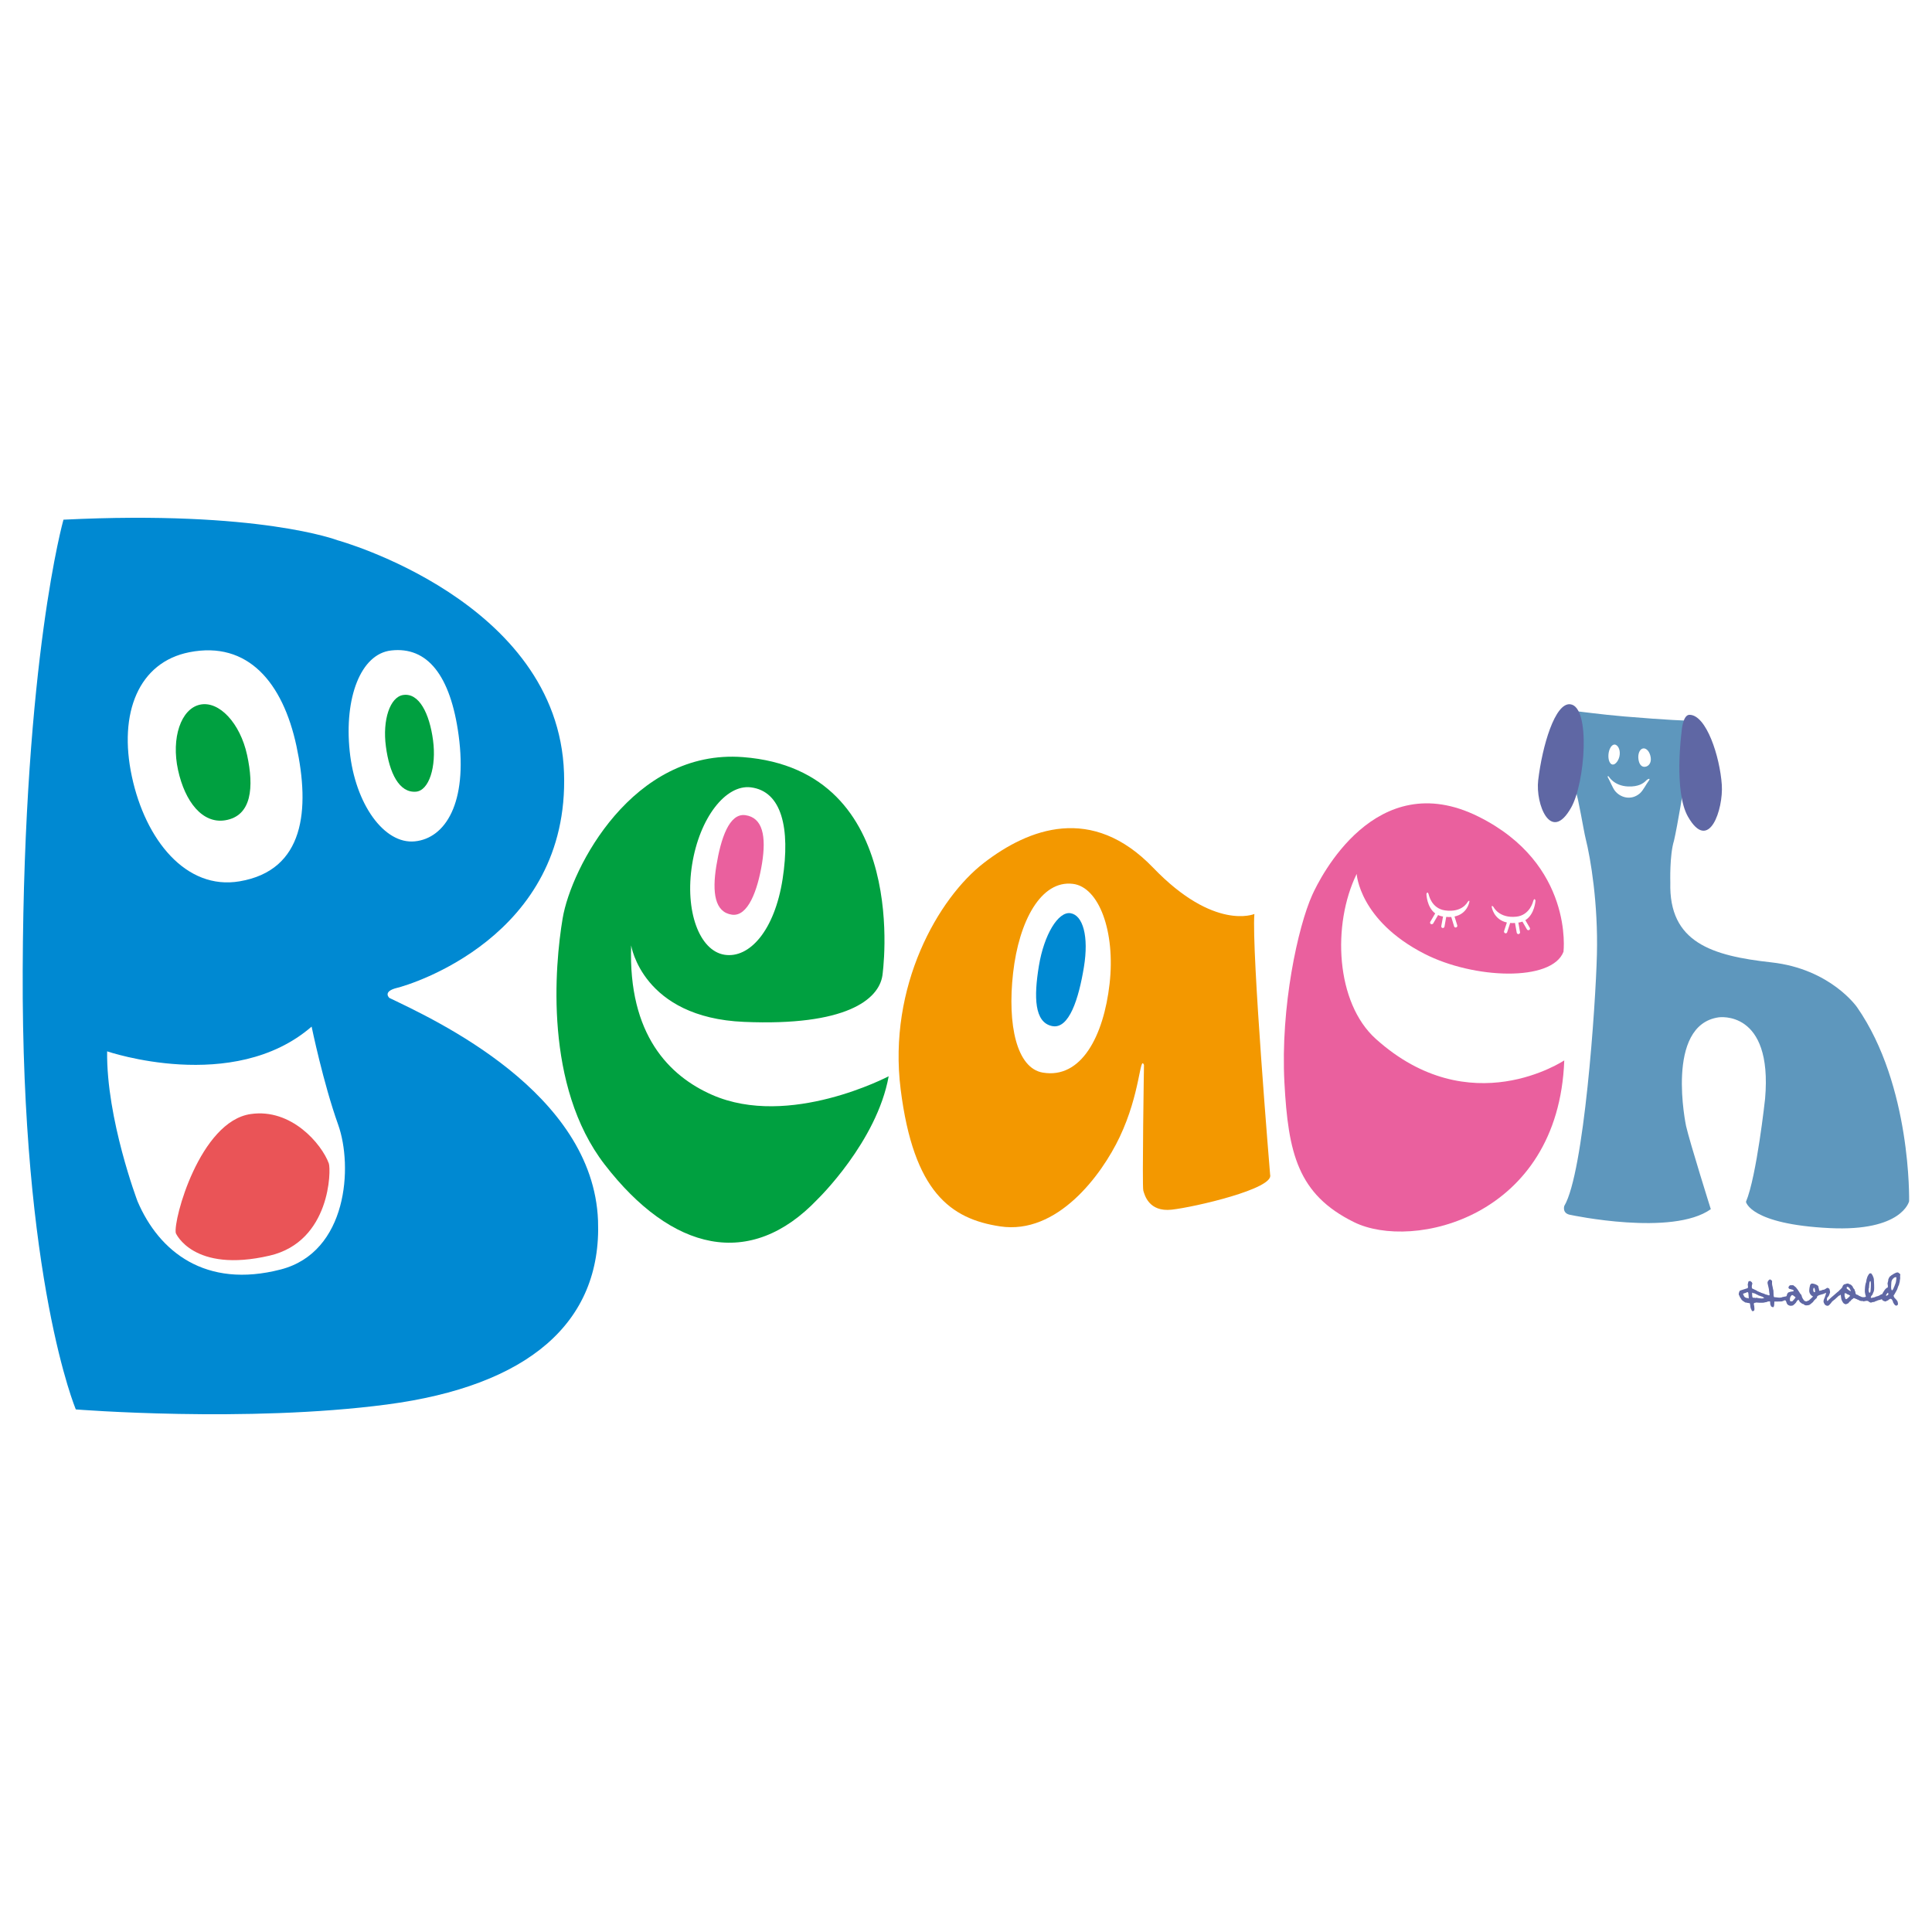
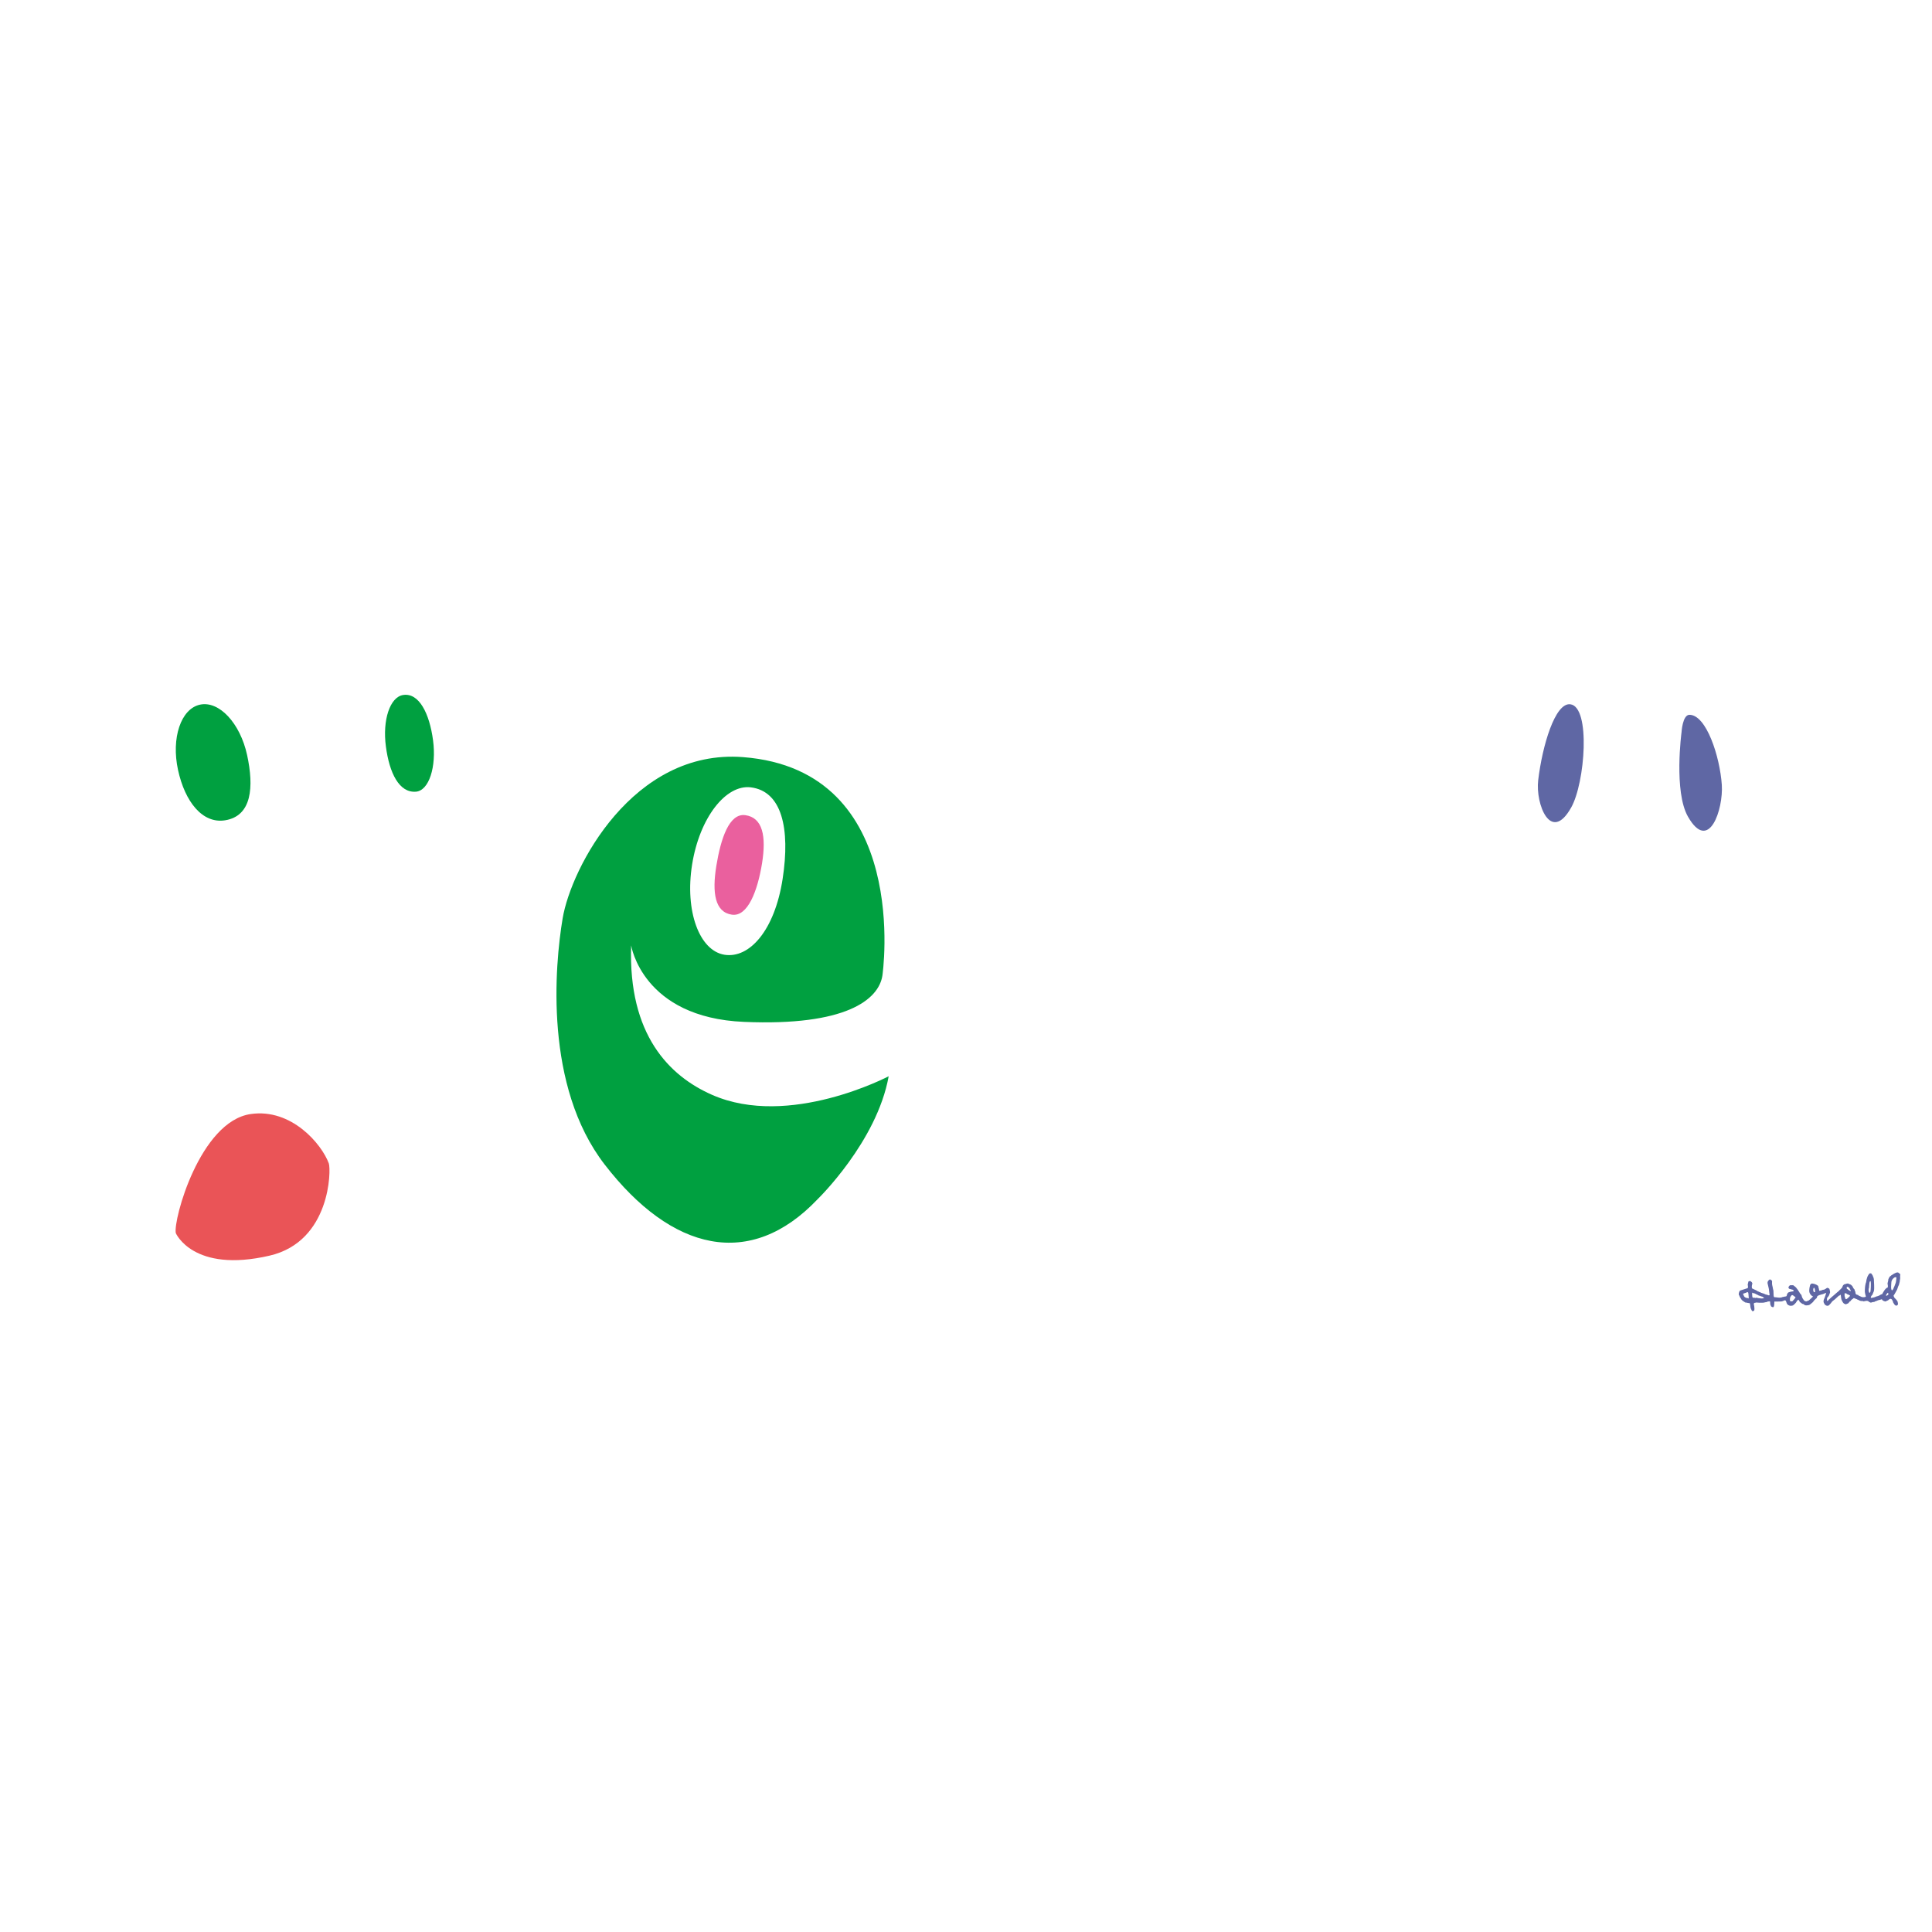
<svg xmlns="http://www.w3.org/2000/svg" version="1.1" id="レイヤー_1" x="0px" y="0px" viewBox="0 0 200.01 200" style="enable-background:new 0 0 200.01 200;" xml:space="preserve">
  <style type="text/css">
	.st0{fill:#0089D2;}
	.st1{fill:#00A040;}
	.st2{fill:#EA5457;}
	.st3{fill:#EA609E;}
	.st4{fill:#F39800;}
	.st5{fill:#5E97BD;}
	.st6{fill:#5F67A4;}
</style>
-   <path class="st0" d="M40.31,103.31c0,0-0.77-0.67,0.83-1.05c1.22-0.29,17.83-5.24,17.25-22.24c-0.6-17.82-23.45-24.09-23.45-24.09  S26.83,52.8,6.57,53.8c0,0-4.09,14.4-4.22,46.61c-0.13,32.21,5.5,45.5,5.5,45.5s17.64,1.41,32.21-0.51  c14.57-1.92,22.26-8.43,21.85-19.04C61.4,113.06,45,105.57,40.31,103.31 M19.61,67.52c6.05-1.19,9.67,3.14,11.08,9.71  c1.41,6.57,0.85,12.87-5.89,14.01c-5.54,0.94-9.75-4.29-11.15-10.86C12.24,73.81,14.36,68.55,19.61,67.52 M29.07,131.42  c-7.8,2.02-12.61-1.85-14.83-7.05c0,0-3.24-8.54-3.15-15.53c0,0,13.06,4.47,21.17-2.56c0,0,1.2,5.83,2.75,10.16  C36.54,120.73,36,129.62,29.07,131.42 M36.2,77.75c-0.57-5.49,1.13-10.05,4.29-10.41c3.75-0.43,6.15,2.57,6.99,8.78  c0.94,6.99-1.37,10.66-4.53,10.98C39.78,87.43,36.76,83.24,36.2,77.75" />
  <path class="st1" d="M25.58,78.16c0.72,3.31,0.5,6.31-2.27,6.76c-2.34,0.38-4.16-1.9-4.88-5.21c-0.72-3.31,0.3-6.33,2.27-6.76  C22.68,72.52,24.86,74.86,25.58,78.16" />
  <path class="st1" d="M44.83,76.63c0.37,2.76-0.42,5.23-1.78,5.33c-1.72,0.13-2.74-1.92-3.1-4.68c-0.37-2.76,0.43-5.12,1.78-5.33  C43.38,71.69,44.46,73.86,44.83,76.63" />
  <path class="st2" d="M18.2,127.66c0,0,1.79,4.17,9.71,2.33c6.33-1.47,6.37-8.9,6.13-9.55c-0.74-2.01-3.87-5.72-8.08-5.11  C20.7,116.08,17.91,126.32,18.2,127.66" />
  <path class="st1" d="M73.71,113.34c-4.41-1.94-8.69-6.2-8.37-15.47c0,0,1.15,7.48,11.69,7.92c10.54,0.45,13.93-2.3,14.32-4.79  c0,0,3.13-21.28-14.44-22.62c-11.39-0.87-17.78,11.46-18.66,16.68c-0.83,4.94-1.92,17.38,4.35,25.5  c6.94,8.99,15.08,10.93,22.05,3.58c0,0,6.13-5.94,7.35-12.72C91.99,111.42,81.7,116.86,73.71,113.34 M71.65,89.5  c0.77-4.83,3.48-8.31,6.08-7.99c3.2,0.4,4.1,4.23,3.29,9.49c-0.83,5.34-3.44,8.25-6.02,7.84C72.4,98.42,70.88,94.32,71.65,89.5" />
  <path class="st3" d="M78.89,89.38c-0.46,2.82-1.47,5.56-3.13,5.31c-1.74-0.26-2.06-2.24-1.6-5.06c0.46-2.82,1.33-5.47,3-5.24  C78.96,84.64,79.34,86.56,78.89,89.38" />
-   <path class="st4" d="M129.86,94.62c0,0-4.15,1.79-10.48-4.79c-6.33-6.58-12.87-4.08-17.51-0.51c-4.73,3.64-9.97,12.78-8.63,23.45  c1.34,10.67,5.2,13.42,10.29,14.19c5.92,0.9,10.5-5.29,12.38-9.24c2.17-4.57,2.08-8.52,2.52-7.48c0,0-0.2,12.56-0.07,13.01  c0.13,0.45,0.57,2.24,2.94,1.98c2.36-0.26,10.61-2.17,10.19-3.61C131.49,121.62,129.55,98.32,129.86,94.62 M114.87,101.84  c-0.61,5.4-2.92,9.88-6.92,9.2c-2.69-0.46-3.68-4.91-3.07-10.31c0.61-5.4,2.9-9.63,6.19-9.23  C113.77,91.83,115.48,96.43,114.87,101.84" />
-   <path class="st0" d="M112.21,100.13c-0.53,3.23-1.53,6.48-3.31,6.09c-1.82-0.39-1.88-3-1.35-6.22c0.53-3.23,2-5.67,3.28-5.46  C112.1,94.75,112.74,96.91,112.21,100.13" />
-   <path class="st5" d="M192.25,104.27c0,0-2.73-3.96-8.86-4.64c-6.14-0.68-10.64-2.04-10.47-8.27c0,0-0.09-2.82,0.38-4.33  c0.35-1.5,1.03-5.61,1.18-6.7c0,0,0.32-1.77,0.43-3.09c0.17-2.08,0.5-2.62-0.29-2.64c0,0-1.74-0.03-6.48-0.43  c-2.46-0.21-4.64-0.52-4.85-0.53c-0.75-0.05-0.33,7.77-0.18,8.2c0.32,0.9,0.82,4.07,1.04,4.96c0.53,2.11,1.3,6.77,1.17,12.01  c-0.13,5.24-1.33,22.62-3.38,26.04c0,0-0.26,0.8,0.69,0.93c0,0,10.5,2.24,14.48-0.6c0,0-2.17-6.9-2.56-8.61  c0,0-2.22-10.44,3.37-11.25c0,0,5.62-0.85,4.81,8.43c0,0-0.87,8.03-1.98,10.67c0,0,0.43,2.32,8.69,2.72c7.49,0.36,8.2-2.78,8.2-2.78  S197.91,112.4,192.25,104.27 M166.52,78.06c0.06-0.57,0.35-1.01,0.65-0.98c0.3,0.03,0.57,0.48,0.51,1.05  c-0.06,0.57-0.44,1.05-0.73,1.02C166.65,79.13,166.46,78.64,166.52,78.06 M170.66,80.87c-0.23,0.29-0.54,0.95-0.89,1.26  c-0.92,0.79-2.05,0.43-2.59-0.27c-0.23-0.3-0.51-1-0.65-1.24c-0.23-0.38,0.01-0.24,0.01-0.24s0.54,0.98,2.01,1.04  c1.06,0.04,1.57-0.32,1.82-0.57C170.63,80.58,170.93,80.52,170.66,80.87 M170.32,79.38c-0.35,0.05-0.62-0.21-0.7-0.78  c-0.08-0.57,0.14-1.07,0.49-1.12c0.35-0.05,0.7,0.37,0.78,0.94C170.97,78.99,170.67,79.33,170.32,79.38" />
  <path class="st6" d="M174.08,75.81c0,0,0.1-1.81,0.82-1.81c1.75,0,3.15,4.32,3.35,7.25c0.17,2.49-1.32,7.11-3.5,3.3  C173.26,81.95,174.08,75.81,174.08,75.81" />
  <path class="st6" d="M162.57,72.91c-1.59-0.2-2.91,4.33-3.33,7.87c-0.29,2.45,1.3,6.57,3.41,2.83  C164.1,81.05,164.69,73.18,162.57,72.91" />
-   <path class="st3" d="M142.43,107.55c-4.16-3.74-4.54-11.84-1.98-17.08c0,0,0.26,4.81,7.01,8.27c5.11,2.62,13.19,2.92,14.4-0.21  c0,0,1.09-9.08-8.82-14c-10.65-5.29-16.41,6.39-17.19,8.12c-1.47,3.26-3.3,11.55-2.88,19.43c0.39,7.29,1.38,11.57,7.2,14.44  c6.06,3,21.17-0.47,21.77-16.74C161.94,109.76,152.21,116.35,142.43,107.55 M154.63,93.92c0,0,0.57,1.16,2.34,0.98  c1.42-0.15,1.75-1.6,1.75-1.6c0.14-0.44,0.24-0.07,0.24-0.07s-0.07,1.42-1.05,2.03l0.46,0.79c0.05,0.08,0.02,0.18-0.06,0.23  c-0.03,0.01-0.06,0.02-0.09,0.02c-0.06,0-0.11-0.03-0.14-0.08l-0.47-0.81c-0.09,0.03-0.19,0.06-0.29,0.08  c-0.05,0.01-0.09,0.01-0.13,0.02l0.17,0.99c0.02,0.09-0.05,0.18-0.14,0.2c-0.03,0.01-0.06,0-0.09-0.01  c-0.05-0.02-0.1-0.07-0.11-0.13l-0.18-1.01c-0.18,0.02-0.35,0.01-0.5,0l-0.31,0.96c-0.02,0.06-0.07,0.1-0.12,0.11  c-0.03,0.01-0.06,0-0.09-0.01c-0.09-0.03-0.14-0.13-0.11-0.22l0.29-0.89c-1.37-0.29-1.57-1.6-1.57-1.6  C154.42,93.63,154.63,93.92,154.63,93.92 M147.91,92.61c0,0,0.27,1.44,1.69,1.64c1.79,0.25,2.33-0.87,2.33-0.87s0.24-0.3,0.18,0  c0,0-0.2,1.23-1.53,1.5l0.28,0.91c0.03,0.09-0.02,0.19-0.11,0.22c-0.03,0.01-0.06,0.01-0.09,0.01c-0.05-0.01-0.1-0.05-0.12-0.11  l-0.3-0.98c-0.16,0.01-0.33,0.01-0.52-0.01l-0.18,1.01c-0.01,0.06-0.05,0.11-0.11,0.13c-0.03,0.01-0.06,0.01-0.09,0.01  c-0.09-0.02-0.15-0.1-0.13-0.2l0.18-0.99c-0.04-0.01-0.08-0.01-0.13-0.02c-0.14-0.03-0.26-0.07-0.38-0.13l-0.51,0.87  c-0.03,0.05-0.09,0.08-0.15,0.08c-0.03,0-0.06-0.01-0.09-0.02c-0.08-0.05-0.11-0.15-0.06-0.23l0.51-0.87  c-0.88-0.65-0.91-2.01-0.91-2.01S147.77,92.17,147.91,92.61" />
  <path class="st6" d="M196.19,131.8c-0.09,0.04-0.21,0.11-0.26,0.15s-0.11,0.07-0.13,0.08c-0.02,0.01-0.04,0.02-0.04,0.03  c0,0.01-0.03,0.04-0.07,0.06c-0.04,0.02-0.09,0.08-0.11,0.13c-0.02,0.05-0.05,0.1-0.06,0.12c-0.03,0.06-0.05,0.11-0.04,0.16  c0,0.02,0,0.07-0.02,0.11c-0.06,0.21-0.06,0.23-0.04,0.33c0.03,0.1,0.03,0.28,0,0.32c-0.01,0.01-0.04,0.02-0.07,0.03  c-0.07,0.02-0.23,0.19-0.29,0.3c-0.02,0.05-0.05,0.09-0.06,0.09c-0.01,0-0.04,0.06-0.08,0.14c-0.05,0.11-0.07,0.14-0.12,0.14  c-0.03,0-0.08,0.02-0.12,0.05c-0.1,0.07-0.22,0.13-0.32,0.15c-0.1,0.02-0.2,0.05-0.24,0.09c-0.02,0.01-0.09,0.03-0.16,0.04  c-0.07,0.01-0.13,0.02-0.15,0.03c-0.01,0.01-0.04,0.02-0.07,0.02c-0.07,0-0.09-0.09-0.03-0.17c0.02-0.03,0.05-0.07,0.05-0.08  c0-0.01,0.02-0.03,0.04-0.04c0.02-0.01,0.04-0.03,0.04-0.05c0-0.01,0.03-0.08,0.06-0.15c0.13-0.27,0.13-0.3,0.12-0.84  c-0.01-0.54-0.03-0.73-0.09-0.83c-0.02-0.04-0.04-0.08-0.04-0.1c0-0.02-0.03-0.09-0.08-0.15c-0.04-0.06-0.08-0.12-0.08-0.12  c0,0-0.04-0.01-0.08-0.02c-0.06-0.01-0.08,0-0.13,0.04c-0.06,0.05-0.22,0.33-0.22,0.39c0,0.02-0.01,0.06-0.03,0.1  c-0.02,0.04-0.05,0.16-0.06,0.26s-0.04,0.21-0.06,0.23c-0.01,0.03-0.03,0.11-0.04,0.18s-0.02,0.16-0.03,0.2  c-0.02,0.08-0.03,0.52-0.02,0.54c0,0.01,0.01,0.06,0.02,0.11c0,0.05,0.03,0.15,0.05,0.22c0.04,0.12,0.04,0.13,0.01,0.16  c-0.07,0.05-0.32,0.06-0.43,0.01c-0.04-0.02-0.11-0.05-0.17-0.08c-0.06-0.03-0.11-0.05-0.12-0.05c-0.01,0-0.03-0.02-0.04-0.04  c-0.01-0.02-0.04-0.04-0.07-0.04s-0.07-0.01-0.11-0.03c-0.08-0.03-0.12-0.12-0.12-0.25c0-0.03-0.02-0.08-0.04-0.11  c-0.02-0.03-0.04-0.09-0.04-0.12c0-0.05-0.01-0.07-0.03-0.07c-0.02,0-0.03-0.01-0.03-0.02s-0.03-0.05-0.06-0.09  c-0.04-0.04-0.06-0.08-0.06-0.11c0-0.02-0.02-0.06-0.05-0.09c-0.03-0.03-0.07-0.08-0.09-0.1c-0.04-0.05-0.2-0.13-0.24-0.13  c-0.02,0-0.04-0.01-0.06-0.03c-0.03-0.04-0.18-0.03-0.3,0.02c-0.04,0.02-0.09,0.03-0.12,0.03c-0.03,0-0.05,0.01-0.05,0.02  c0,0.01-0.02,0.03-0.05,0.04c-0.03,0.02-0.06,0.06-0.08,0.1c-0.01,0.04-0.03,0.08-0.04,0.09c-0.01,0.01-0.02,0.03-0.02,0.05  c0,0.02-0.01,0.04-0.03,0.06s-0.07,0.07-0.11,0.12c-0.04,0.05-0.09,0.09-0.1,0.09c-0.01,0-0.03,0.02-0.04,0.04  c-0.01,0.02-0.05,0.07-0.09,0.1c-0.12,0.09-0.15,0.12-0.23,0.19c-0.04,0.04-0.12,0.11-0.18,0.16c-0.06,0.05-0.15,0.13-0.21,0.18  c-0.06,0.05-0.11,0.1-0.12,0.1s-0.07,0.06-0.15,0.14c-0.08,0.07-0.15,0.14-0.16,0.14c-0.01,0-0.03,0.02-0.03,0.05  c-0.01,0.04-0.03,0.05-0.07,0.05h-0.06l0-0.16c0-0.12,0.01-0.16,0.03-0.17c0.02-0.01,0.04-0.03,0.05-0.05  c0.01-0.02,0.04-0.06,0.06-0.08c0.03-0.02,0.07-0.1,0.1-0.19c0.03-0.08,0.06-0.16,0.06-0.17c0.03-0.03,0.02-0.14-0.01-0.27  c-0.04-0.17-0.05-0.18-0.13-0.21c-0.04-0.01-0.07-0.03-0.07-0.04c0-0.03-0.13,0.01-0.15,0.04c-0.01,0.01-0.06,0.05-0.11,0.07  c-0.05,0.02-0.09,0.05-0.1,0.06c-0.01,0.01-0.05,0.02-0.1,0.02c-0.06,0-0.1,0.01-0.12,0.03c-0.01,0.02-0.05,0.03-0.07,0.03  c-0.02,0-0.08,0.01-0.13,0.03c-0.07,0.03-0.09,0.03-0.11,0c-0.01-0.02-0.03-0.07-0.03-0.12c0-0.05-0.01-0.1-0.03-0.13  c-0.02-0.03-0.03-0.07-0.02-0.11c0.01-0.04,0.01-0.06-0.01-0.06c-0.01,0-0.02-0.01-0.02-0.03c0-0.09-0.33-0.25-0.57-0.28  c-0.1-0.01-0.12-0.01-0.19,0.05c-0.05,0.04-0.08,0.09-0.08,0.11c0,0.03-0.02,0.09-0.03,0.14c-0.02,0.05-0.04,0.18-0.05,0.29  c-0.02,0.16-0.01,0.22,0.01,0.31c0.05,0.18,0.16,0.32,0.3,0.4l0.08,0.04l-0.2,0.19c-0.19,0.19-0.31,0.28-0.35,0.25  c-0.01-0.01-0.03,0-0.04,0.02c-0.03,0.05-0.16,0.06-0.22,0.02c-0.03-0.02-0.07-0.03-0.08-0.03c-0.02,0-0.03-0.01-0.03-0.02  c0-0.01-0.03-0.06-0.07-0.1c-0.09-0.11-0.17-0.28-0.19-0.39c-0.01-0.08-0.03-0.11-0.1-0.18c-0.05-0.05-0.11-0.13-0.13-0.18  c-0.02-0.05-0.05-0.1-0.06-0.1c-0.01,0-0.04-0.04-0.06-0.09c-0.02-0.05-0.08-0.12-0.12-0.17c-0.04-0.05-0.08-0.09-0.08-0.11  c0-0.01-0.07-0.08-0.16-0.15l-0.17-0.13l-0.17,0c-0.17,0-0.17,0-0.23,0.07c-0.08,0.09-0.1,0.14-0.08,0.21  c0.01,0.06,0.1,0.12,0.18,0.12c0.03,0,0.07,0.01,0.11,0.03c0.03,0.02,0.08,0.03,0.11,0.03c0.05,0,0.13,0.07,0.13,0.12  c0,0.04-0.07,0.07-0.15,0.07c-0.1,0-0.35,0.07-0.4,0.1c-0.07,0.05-0.13,0.15-0.15,0.25c-0.02,0.13-0.05,0.16-0.16,0.17  c-0.05,0-0.12,0.02-0.15,0.03c-0.03,0.01-0.08,0.02-0.11,0.02s-0.06,0.01-0.07,0.02c-0.04,0.04-0.31,0.06-0.41,0.04  c-0.05-0.01-0.16-0.02-0.25-0.03c-0.13,0-0.17-0.01-0.19-0.04c-0.03-0.04-0.05-0.24-0.05-0.51c0-0.1-0.01-0.19-0.02-0.21  c-0.01-0.02-0.03-0.08-0.04-0.15c-0.01-0.07-0.03-0.2-0.06-0.29c-0.03-0.13-0.04-0.22-0.03-0.33c0.01-0.12,0.01-0.16-0.03-0.2  c-0.02-0.03-0.05-0.05-0.07-0.05c-0.01,0-0.03-0.02-0.03-0.03c0-0.05-0.14-0.04-0.18,0.01c-0.02,0.03-0.05,0.06-0.08,0.09  c-0.07,0.07-0.1,0.22-0.06,0.32c0.01,0.02,0.03,0.1,0.04,0.17c0.01,0.07,0.04,0.18,0.06,0.26c0.02,0.08,0.04,0.19,0.04,0.26  c0,0.07,0.01,0.15,0.02,0.18c0.01,0.03,0.02,0.11,0.03,0.18c0.01,0.12,0.01,0.13-0.04,0.14c-0.03,0.01-0.09-0.01-0.14-0.03  c-0.05-0.02-0.12-0.05-0.17-0.05c-0.05-0.01-0.12-0.03-0.16-0.06c-0.04-0.03-0.1-0.05-0.12-0.05s-0.07-0.01-0.1-0.03  c-0.03-0.02-0.07-0.03-0.09-0.03s-0.05-0.01-0.07-0.03c-0.02-0.02-0.08-0.04-0.12-0.05c-0.04-0.01-0.08-0.03-0.08-0.04  c0-0.01-0.02-0.02-0.05-0.02c-0.03,0-0.07-0.01-0.08-0.03c-0.02-0.02-0.04-0.03-0.04-0.03c-0.01,0-0.04-0.02-0.09-0.05  c-0.04-0.03-0.12-0.06-0.16-0.08c-0.05-0.01-0.09-0.04-0.1-0.05c-0.01-0.01-0.04-0.02-0.05-0.02c-0.02,0-0.06-0.02-0.1-0.04  c-0.05-0.03-0.07-0.05-0.07-0.12c-0.02-0.11,0.02-0.35,0.05-0.37c0.03-0.02-0.05-0.21-0.1-0.22c-0.02-0.01-0.05-0.03-0.07-0.05  c-0.04-0.04-0.11-0.05-0.13-0.02c-0.01,0.01-0.04,0.02-0.06,0.02c-0.04,0-0.05,0.01-0.06,0.08c-0.01,0.04-0.02,0.12-0.04,0.17  c-0.02,0.07-0.02,0.12,0,0.2c0.01,0.06,0.02,0.14,0.01,0.18c-0.02,0.08-0.02,0.08-0.36,0.18c-0.18,0.05-0.39,0.13-0.46,0.15  c-0.04,0.02-0.06,0.05-0.1,0.17c-0.05,0.16-0.05,0.27,0.01,0.33c0.02,0.02,0.03,0.04,0.03,0.06c0,0.04,0.07,0.17,0.13,0.24  c0.03,0.04,0.07,0.09,0.08,0.13c0.02,0.04,0.04,0.06,0.05,0.06s0.04,0.02,0.05,0.04c0.01,0.02,0.03,0.04,0.05,0.04  c0.01,0,0.07,0.04,0.12,0.08c0.05,0.04,0.11,0.08,0.12,0.08c0.05,0,0.19,0.02,0.23,0.04c0.02,0.01,0.08,0.01,0.13,0.02  c0.06,0,0.11,0.01,0.11,0.02c0.02,0.02,0.07,0.35,0.07,0.42c0,0.05,0.02,0.1,0.13,0.33c0.03,0.06,0.13,0.1,0.15,0.06  c0.01-0.01,0.03-0.03,0.06-0.03c0.05-0.02,0.07-0.08,0.07-0.19c0-0.14-0.03-0.39-0.05-0.43c-0.03-0.06-0.02-0.15,0.02-0.18  c0.02-0.02,0.07-0.03,0.1-0.03c0.04,0,0.07-0.01,0.07-0.02s0.07-0.01,0.15,0c0.23,0.03,0.7,0.02,0.75-0.01  c0.02-0.02,0.09-0.03,0.14-0.03c0.05,0,0.1-0.02,0.11-0.03c0.02-0.03,0.25-0.07,0.3-0.05c0.03,0.01,0.04,0.03,0.04,0.17  c0,0.12,0.01,0.17,0.03,0.19c0.02,0.01,0.03,0.05,0.03,0.07c0,0.03,0.02,0.07,0.05,0.09c0.05,0.05,0.19,0.1,0.22,0.07  c0.05-0.03,0.09-0.17,0.09-0.37l0.01-0.21l0.4,0c0.27,0,0.41-0.01,0.43-0.03c0.02-0.01,0.05-0.03,0.08-0.03  c0.02,0,0.06-0.02,0.08-0.04c0.04-0.04,0.16-0.03,0.19,0.01c0.03,0.06,0.08,0.18,0.09,0.23c0.05,0.18,0.24,0.31,0.45,0.3  c0.13,0,0.27-0.05,0.27-0.09c0-0.02,0.01-0.03,0.03-0.03c0.02,0,0.05-0.03,0.08-0.06c0.03-0.03,0.09-0.09,0.13-0.14  c0.04-0.05,0.08-0.11,0.09-0.14c0.01-0.03,0.02-0.06,0.03-0.06c0.01,0,0.04-0.03,0.08-0.06l0.06-0.06l0.04,0.06  c0.07,0.1,0.09,0.14,0.1,0.18c0.01,0.02,0.02,0.03,0.04,0.03c0.01,0,0.05,0.03,0.08,0.06c0.03,0.03,0.06,0.06,0.08,0.06  c0.01,0,0.03,0.02,0.04,0.03c0.01,0.02,0.04,0.03,0.08,0.03c0.05,0,0.08,0.02,0.12,0.06c0.05,0.06,0.13,0.09,0.27,0.09  c0.1,0,0.31-0.04,0.32-0.07c0-0.01,0.01-0.02,0.03-0.02c0.01,0,0.08-0.06,0.15-0.12c0.07-0.07,0.14-0.12,0.14-0.12  c0.01,0,0.03-0.03,0.05-0.06c0.02-0.04,0.05-0.08,0.07-0.1c0.18-0.19,0.22-0.23,0.24-0.23c0.03,0,0.1-0.16,0.1-0.21  c0-0.02,0.03-0.05,0.07-0.06c0.04-0.02,0.08-0.04,0.08-0.05c0.01-0.01,0.03-0.02,0.05-0.02c0.02,0,0.06-0.01,0.08-0.02  c0.04-0.02,0.21-0.07,0.32-0.09c0.03-0.01,0.06-0.02,0.06-0.03c0-0.01,0.03-0.02,0.06-0.02c0.04,0,0.07-0.01,0.08-0.04  c0.01-0.02,0.04-0.04,0.07-0.04c0.04,0,0.04,0.01,0.03,0.09c-0.01,0.05-0.02,0.1-0.03,0.11c-0.01,0.01-0.02,0.04-0.02,0.05  c0,0.02-0.01,0.06-0.03,0.1c-0.02,0.03-0.03,0.07-0.03,0.09c0,0.02-0.01,0.04-0.02,0.05c-0.01,0.01-0.04,0.09-0.08,0.19  c-0.05,0.16-0.05,0.19-0.03,0.28c0.01,0.06,0.03,0.1,0.04,0.1c0.01,0,0.02,0.02,0.02,0.04c0,0.06,0.13,0.19,0.22,0.22  c0.16,0.04,0.22,0.03,0.33-0.09c0.15-0.16,0.22-0.24,0.22-0.27c0-0.01,0.03-0.04,0.07-0.07c0.04-0.03,0.07-0.06,0.07-0.07  c0-0.01,0.01-0.02,0.03-0.02s0.04-0.01,0.04-0.03c0.01-0.02,0.02-0.03,0.04-0.03c0.01,0,0.05-0.03,0.09-0.07  c0.06-0.06,0.24-0.23,0.38-0.35c0.03-0.02,0.06-0.04,0.08-0.04c0.02,0,0.05-0.02,0.07-0.04c0.08-0.07,0.07-0.08,0.1,0.19  c0.02,0.21,0.04,0.27,0.11,0.41c0.11,0.21,0.17,0.27,0.28,0.31l0.11,0.04l0.11-0.05c0.06-0.03,0.12-0.05,0.13-0.05  c0.01,0,0.05-0.05,0.09-0.1c0.04-0.06,0.08-0.1,0.09-0.1c0.04,0,0.11-0.08,0.12-0.12c0.01-0.02,0.04-0.05,0.07-0.07  c0.03-0.01,0.05-0.03,0.05-0.04c0-0.01,0.01-0.02,0.03-0.02c0.02,0,0.04-0.01,0.05-0.03c0.04-0.06,0.08-0.08,0.15-0.05  c0.04,0.01,0.09,0.04,0.12,0.05c0.03,0.02,0.06,0.03,0.08,0.03c0.02,0,0.04,0.01,0.06,0.03c0.01,0.02,0.04,0.03,0.07,0.03  c0.02,0,0.08,0.03,0.13,0.06c0.08,0.06,0.25,0.1,0.39,0.09c0.03,0,0.06,0.01,0.06,0.02c0,0.01,0.02,0.02,0.06,0.01  c0.03-0.01,0.12-0.03,0.2-0.04c0.13-0.02,0.15-0.02,0.23,0.01c0.05,0.02,0.09,0.05,0.1,0.07c0.01,0.02,0.02,0.03,0.04,0.03  s0.04,0.02,0.06,0.03c0.05,0.04,0.14,0.04,0.22,0c0.04-0.02,0.1-0.03,0.16-0.03c0.06,0,0.1-0.01,0.11-0.03  c0.01-0.02,0.04-0.03,0.07-0.04c0.05-0.01,0.09-0.02,0.24-0.09c0.03-0.02,0.11-0.04,0.18-0.05c0.06-0.01,0.14-0.04,0.17-0.05  c0.08-0.04,0.1-0.04,0.11,0.01c0.02,0.06,0.1,0.12,0.21,0.16c0.13,0.04,0.18,0.04,0.21,0.01c0.01-0.02,0.08-0.05,0.14-0.07  c0.06-0.02,0.11-0.05,0.11-0.07c0-0.01,0.01-0.03,0.02-0.03s0.06-0.02,0.1-0.05c0.05-0.04,0.08-0.05,0.1-0.03  c0.01,0.01,0.04,0.02,0.05,0.02c0.04,0,0.13,0.1,0.13,0.15c0,0.02,0.01,0.05,0.03,0.06c0.02,0.01,0.03,0.06,0.04,0.11  c0.01,0.05,0.02,0.08,0.03,0.08c0.01,0,0.03,0.03,0.04,0.06c0.05,0.11,0.18,0.23,0.26,0.23c0.02,0,0.07-0.02,0.11-0.05  c0.06-0.05,0.07-0.06,0.07-0.15c0-0.09-0.05-0.27-0.08-0.29c-0.01-0.01-0.03-0.04-0.05-0.07c-0.02-0.03-0.08-0.11-0.15-0.17  c-0.07-0.06-0.12-0.13-0.12-0.15c0-0.02-0.02-0.05-0.03-0.07c-0.04-0.06-0.04-0.11,0.04-0.19c0.03-0.04,0.1-0.16,0.15-0.26  c0.05-0.1,0.1-0.19,0.11-0.2c0.02-0.01,0.06-0.12,0.12-0.31c0.02-0.07,0.04-0.13,0.05-0.14c0.03-0.02,0.07-0.12,0.08-0.21  c0.01-0.05,0.03-0.12,0.04-0.15c0.01-0.03,0.03-0.11,0.03-0.17c0-0.06,0.01-0.12,0.02-0.13c0.02-0.02,0.02-0.33,0.01-0.35  c-0.01-0.01,0-0.04,0.01-0.08c0.02-0.08-0.01-0.16-0.06-0.18c-0.02-0.01-0.05-0.03-0.07-0.05  C196.5,131.69,196.37,131.71,196.19,131.8 M196.32,132.27c0.01,0.04,0,0.11-0.01,0.16c-0.01,0.05-0.02,0.13-0.02,0.19  c-0.01,0.1-0.04,0.21-0.09,0.33c-0.02,0.03-0.04,0.1-0.06,0.16c-0.02,0.05-0.06,0.14-0.09,0.2c-0.03,0.06-0.05,0.11-0.05,0.13  c0,0.01-0.01,0.03-0.03,0.04c-0.01,0.01-0.04,0.04-0.05,0.06c-0.05,0.1-0.11,0.03-0.14-0.17c-0.01-0.05,0-0.23,0.01-0.42  c0.02-0.35,0.02-0.33,0.14-0.53c0.03-0.04,0.07-0.08,0.09-0.09c0.02-0.01,0.04-0.02,0.04-0.03c0-0.03,0.12-0.08,0.19-0.08  C196.31,132.21,196.32,132.22,196.32,132.27 M193.67,132.71c0.03,0.17,0,0.89-0.04,1.03c-0.04,0.12-0.14,0.13-0.14,0.02  c0-0.02-0.01-0.04-0.02-0.05c-0.03-0.02-0.03-0.3,0-0.34c0.02-0.02,0.03-0.11,0.03-0.24c0.01-0.24,0.04-0.42,0.09-0.48  C193.64,132.6,193.65,132.61,193.67,132.71 M191.32,133.24c0.01,0.02,0.04,0.03,0.05,0.03c0.01,0,0.04,0.02,0.07,0.05  c0.05,0.06,0.18,0.32,0.17,0.34c-0.02,0.02-0.18-0.06-0.18-0.08c0-0.01-0.02-0.02-0.04-0.02c-0.02,0-0.06-0.03-0.08-0.06  c-0.03-0.04-0.06-0.06-0.07-0.06c-0.08,0-0.09-0.2-0.01-0.22C191.28,133.21,191.3,133.21,191.32,133.24 M187.85,133.38  c0.02,0.03,0.04,0.13,0.05,0.22c0.01,0.15,0.01,0.16-0.03,0.17c-0.03,0.01-0.07,0-0.09-0.02c-0.06-0.04-0.09-0.26-0.04-0.37  C187.77,133.29,187.8,133.29,187.85,133.38 M180.99,133.85c0.01,0.04,0.02,0.1,0.02,0.14c0,0.04,0.01,0.15,0.02,0.25  c0.01,0.15,0.01,0.18-0.02,0.18c-0.02,0-0.04-0.01-0.05-0.02c-0.01-0.01-0.02-0.02-0.04-0.02c-0.04,0.01-0.2-0.03-0.2-0.04  c0-0.01-0.03-0.03-0.06-0.04c-0.06-0.02-0.15-0.16-0.15-0.22c0-0.01-0.01-0.03-0.03-0.05c-0.07-0.07-0.03-0.11,0.12-0.15  c0.08-0.02,0.16-0.05,0.19-0.07c0.03-0.02,0.08-0.04,0.12-0.04C180.97,133.78,180.98,133.79,180.99,133.85 M195.49,133.92  c0.02,0.09-0.01,0.13-0.14,0.2c-0.09,0.05-0.12,0.02-0.09-0.07c0.04-0.08,0.16-0.22,0.19-0.22  C195.46,133.84,195.48,133.88,195.49,133.92 M181.45,133.85c0.01,0.01,0.04,0.02,0.07,0.02c0.05,0,0.17,0.04,0.25,0.09  c0.02,0.01,0.05,0.03,0.08,0.04c0.03,0.01,0.05,0.03,0.06,0.04c0.01,0.01,0.04,0.02,0.06,0.02c0.03,0,0.05,0.01,0.06,0.03  c0.01,0.02,0.04,0.04,0.09,0.04c0.04,0.01,0.12,0.04,0.18,0.06c0.06,0.03,0.12,0.05,0.15,0.05c0.02,0,0.04,0.01,0.04,0.02  c0,0.01,0.03,0.04,0.07,0.05c0.04,0.02,0.07,0.04,0.07,0.05c0,0.04-0.19,0.07-0.31,0.06c-0.31-0.03-0.41-0.05-0.45-0.07  c-0.02-0.01-0.06-0.01-0.09,0.01c-0.04,0.02-0.06,0.02-0.09,0c-0.03-0.01-0.08-0.02-0.13-0.01c-0.13,0.02-0.16-0.03-0.17-0.34  c-0.01-0.15,0-0.19,0.02-0.19C181.42,133.83,181.44,133.84,181.45,133.85 M191.02,133.88c0.01,0.01,0.04,0.02,0.08,0.02  c0.04,0,0.07,0.01,0.07,0.03c0.01,0.02,0.02,0.03,0.04,0.03c0.01,0,0.03,0.02,0.04,0.03c0.01,0.02,0.03,0.02,0.04,0.02  c0.03-0.01,0.1,0.02,0.17,0.08c0.02,0.02,0.06,0.04,0.07,0.04c0.05,0-0.32,0.35-0.38,0.36c-0.07,0.02-0.11-0.02-0.13-0.12  c-0.01-0.05-0.02-0.1-0.03-0.11c-0.03-0.04-0.04-0.17-0.03-0.29C190.97,133.86,190.99,133.83,191.02,133.88 M185.68,134.14  c0.18,0.14,0.21,0.16,0.21,0.18c0,0.01-0.05,0.07-0.1,0.13c-0.06,0.06-0.1,0.12-0.1,0.13c0,0.01-0.02,0.02-0.03,0.02  c-0.02,0-0.03,0.01-0.03,0.02c0,0.06-0.08,0.1-0.18,0.1c-0.14,0-0.15-0.03-0.15-0.21c0-0.16,0.04-0.25,0.14-0.37  C185.49,134.05,185.56,134.05,185.68,134.14" />
</svg>